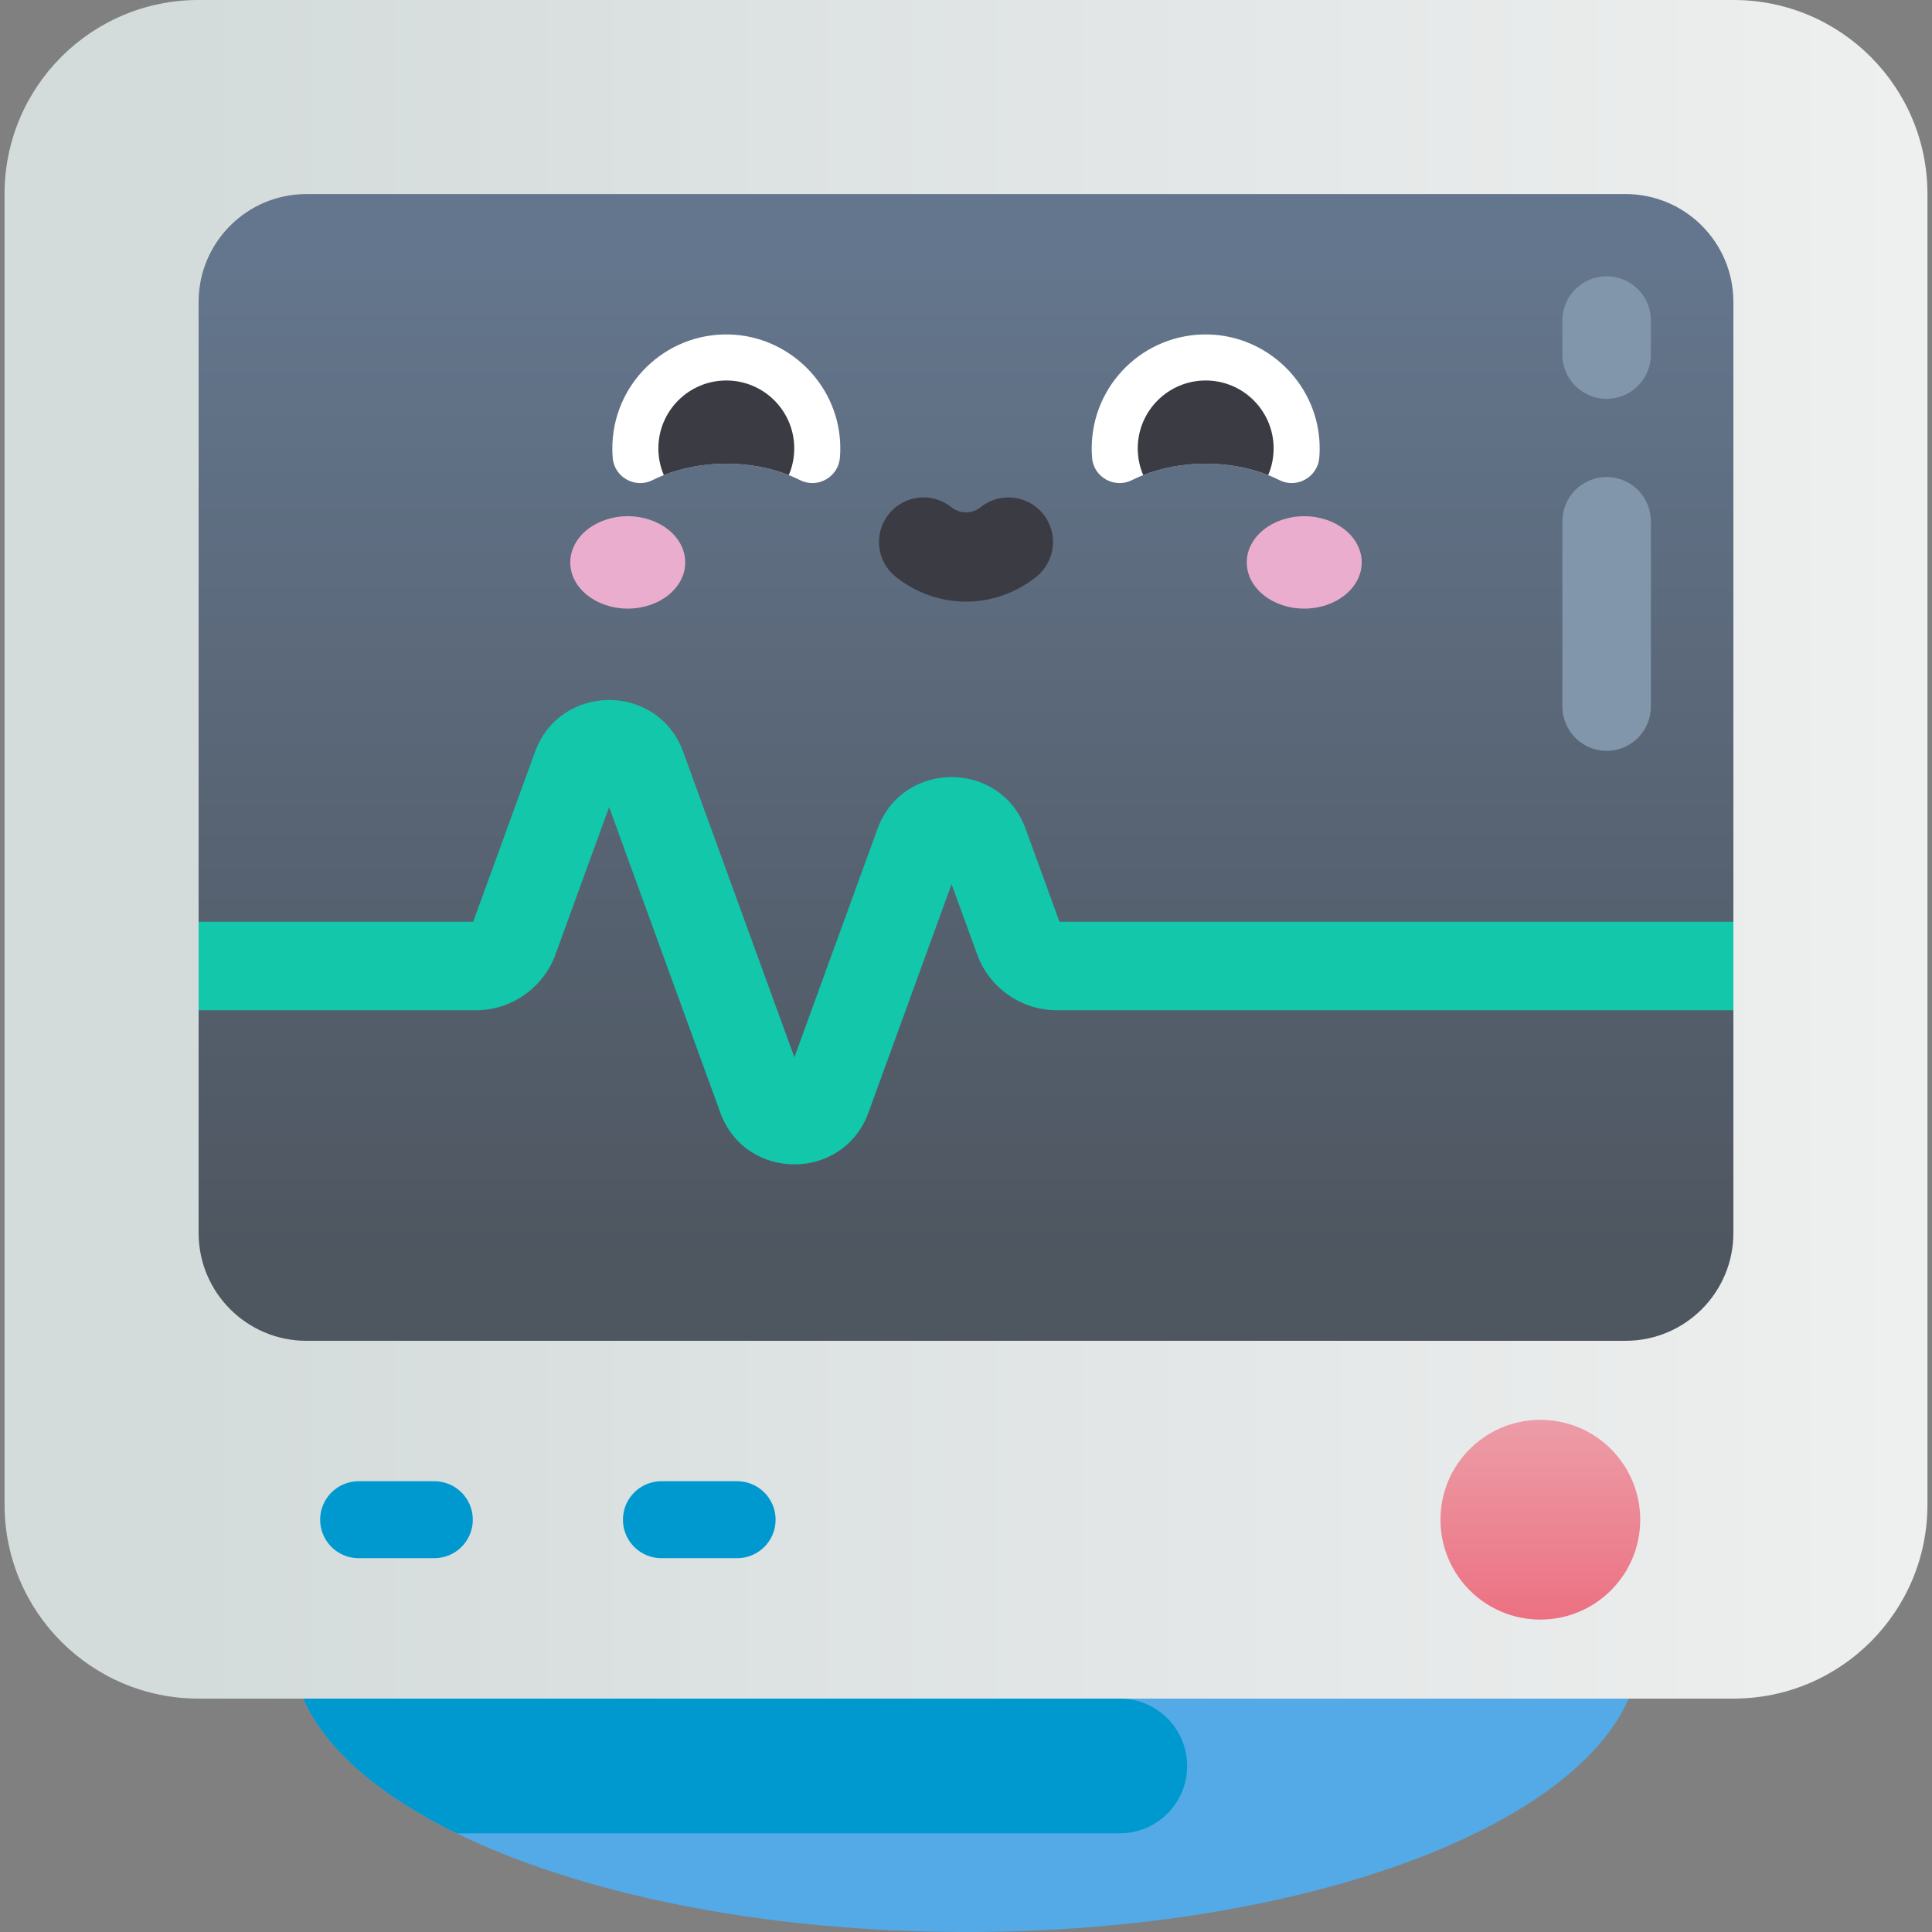
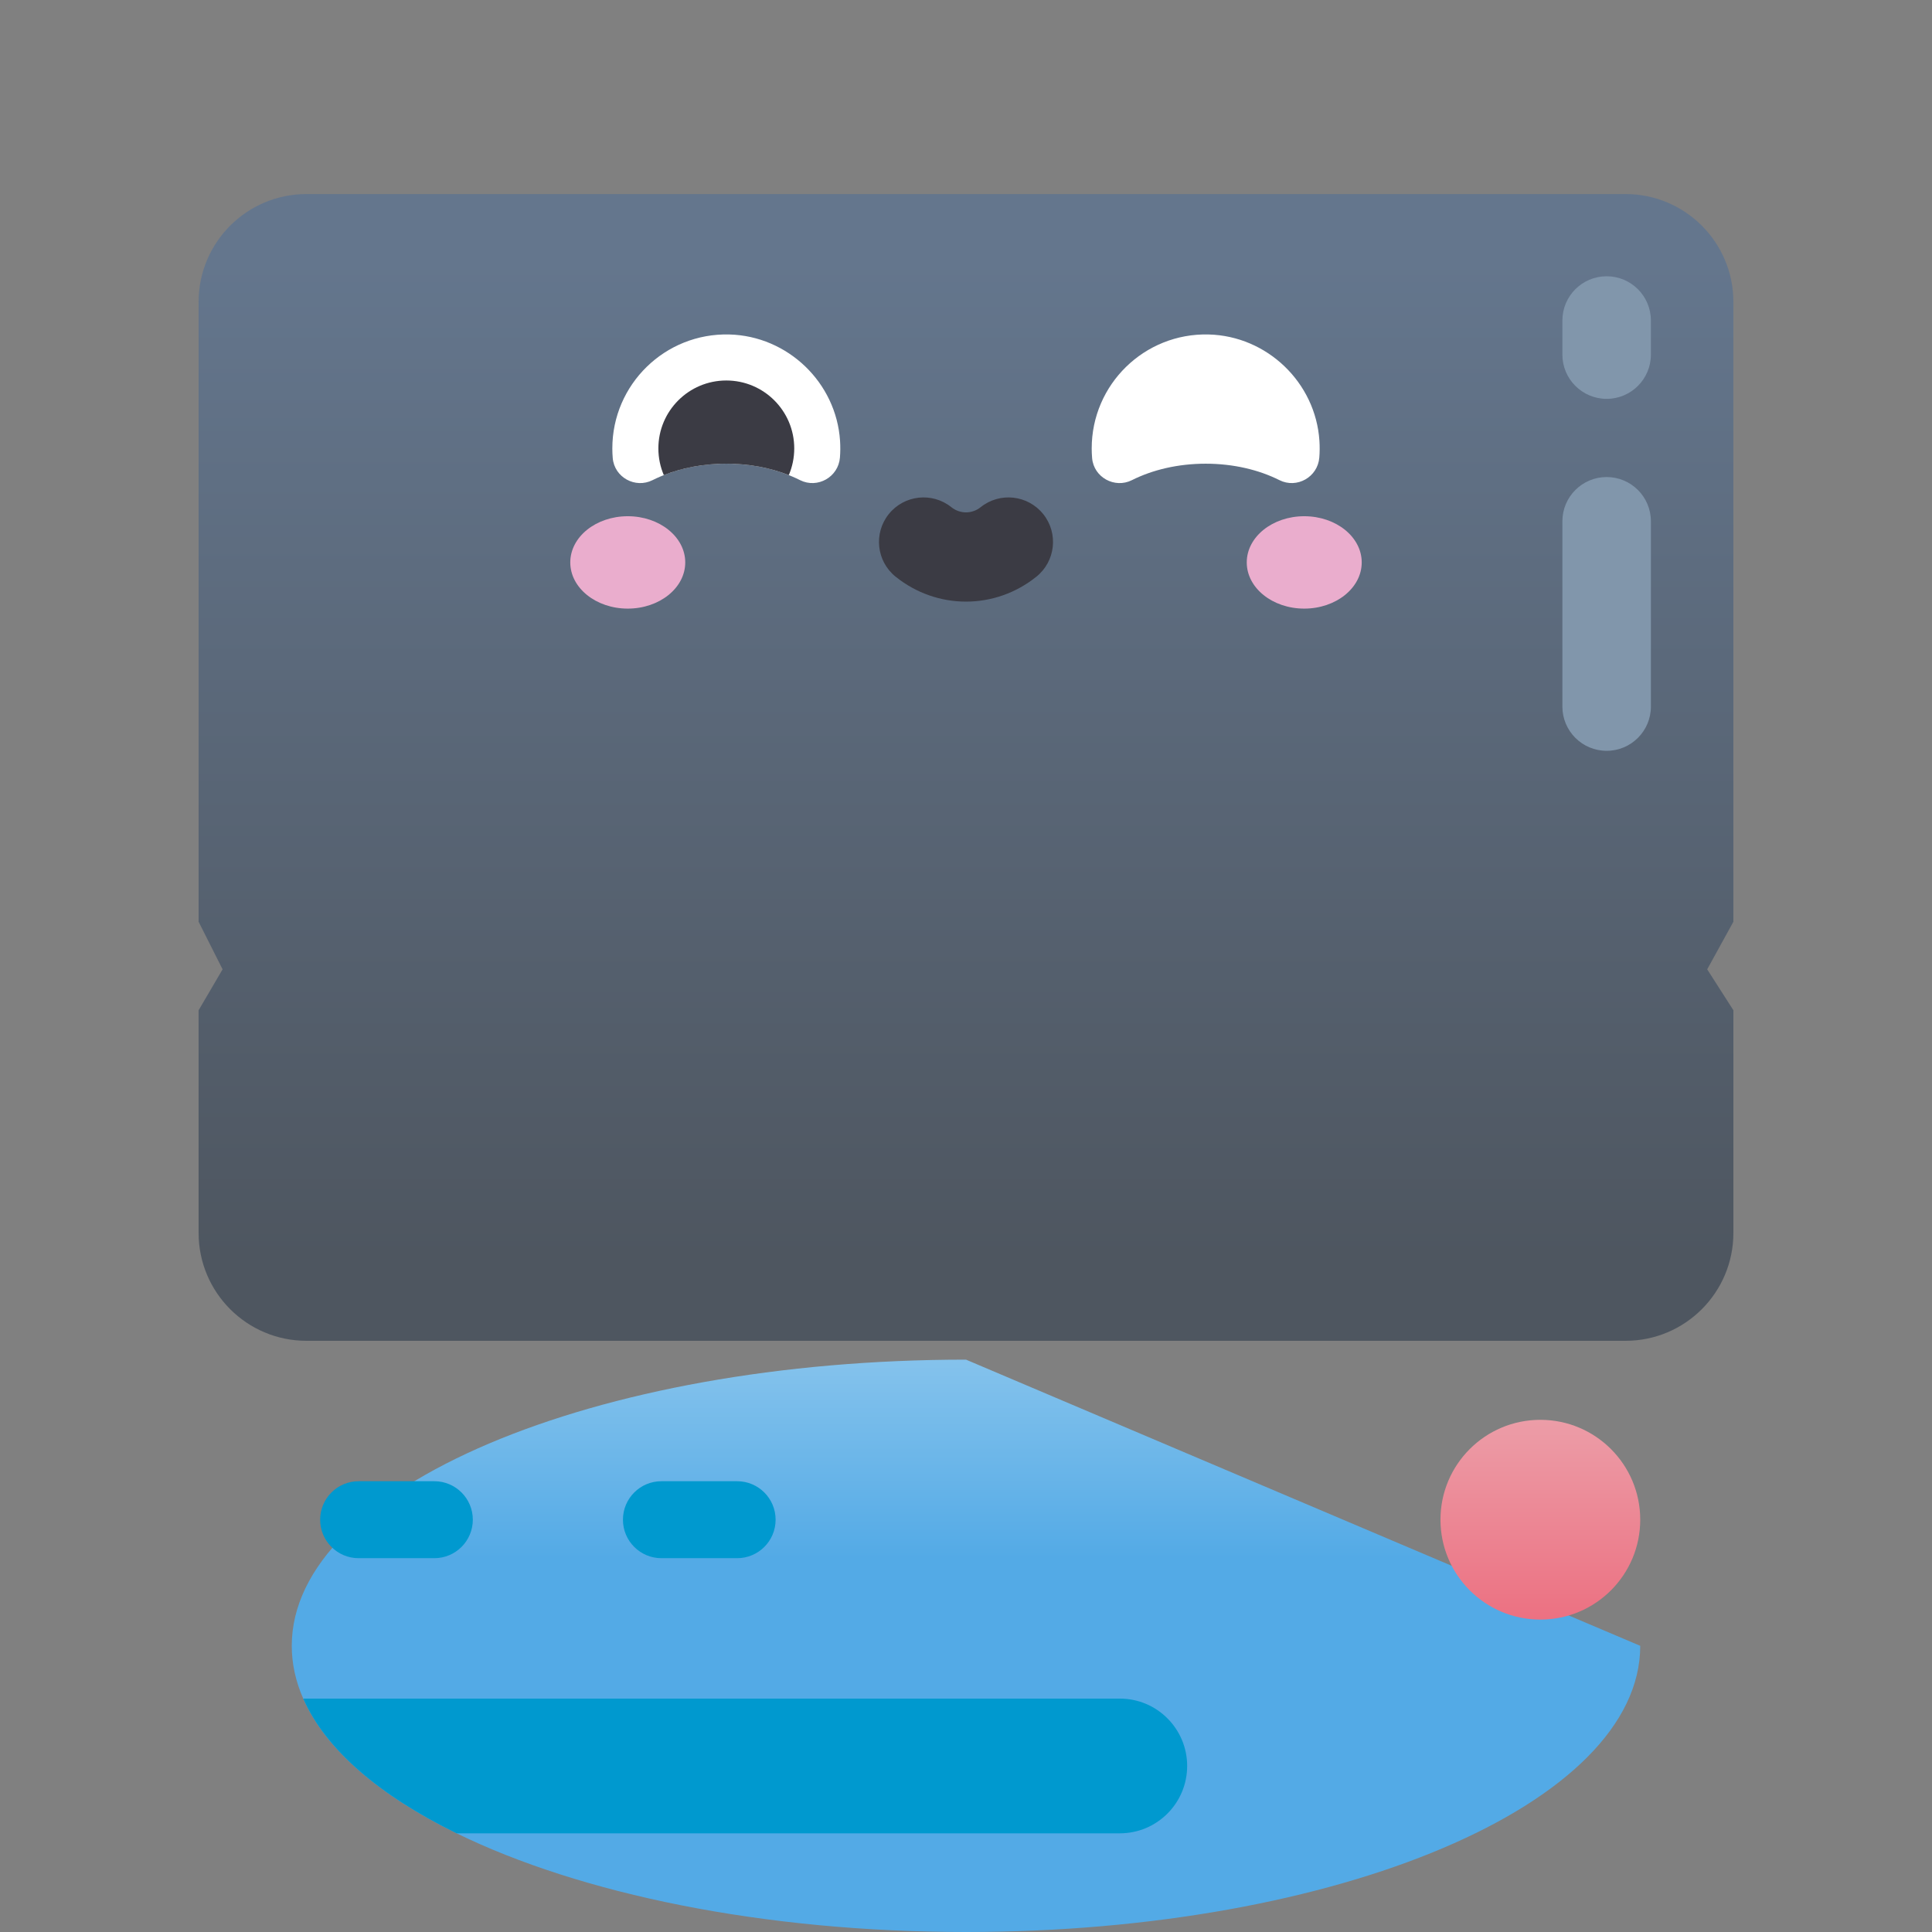
<svg xmlns="http://www.w3.org/2000/svg" id="Capa_1" enable-background="new 0 0 512 512" height="512" viewBox="0 0 512 512" width="512">
  <rect x="0" y="0" width="512" height="512" fill="#808080" stroke="none" />
  <linearGradient id="SVGID_1_" gradientUnits="userSpaceOnUse" x1="256" x2="256" y1="413.066" y2="326.958">
    <stop offset="0" stop-color="#53aae6" />
    <stop offset="1" stop-color="#a4d2f0" />
  </linearGradient>
  <linearGradient id="SVGID_2_" gradientTransform="matrix(1.02 0 0 -1.02 14.004 529.877)" gradientUnits="userSpaceOnUse" x1="33.612" x2="568.771" y1="298.85" y2="298.85">
    <stop offset="0" stop-color="#d4dbdb" />
    <stop offset="1" stop-color="#f3f3f3" />
  </linearGradient>
  <linearGradient id="SVGID_3_" gradientTransform="matrix(1.02 0 0 -1.02 14.004 529.877)" gradientUnits="userSpaceOnUse" x1="237.27" x2="237.27" y1="192.938" y2="452.008">
    <stop offset="0" stop-color="#4e5660" />
    <stop offset="1" stop-color="#64768d" />
  </linearGradient>
  <linearGradient id="SVGID_4_" gradientTransform="matrix(1.02 0 0 -1.02 14.004 529.877)" gradientUnits="userSpaceOnUse" x1="386.506" x2="386.506" y1="96.503" y2="154.29">
    <stop offset="0" stop-color="#ec6f80" />
    <stop offset="1" stop-color="#eca0aa" />
  </linearGradient>
  <g>
-     <path d="m434.68 436.16c0 41.88-80 75.84-178.68 75.84-53.9 0-102.23-10.13-134.98-26.15-20.38-9.97-34.74-22.2-40.66-35.7-2-4.54-3.04-9.21-3.04-13.99 0-41.89 80-75.84 178.68-75.84s178.68 33.95 178.68 75.84z" fill="url(#SVGID_1_)" />
-     <path d="m1.207 398.745v-347.342c0-28.388 23.013-51.403 51.403-51.403h406.782c28.389 0 51.403 23.015 51.403 51.403v347.341c0 28.389-23.013 51.403-51.403 51.403h-406.782c-28.39.001-51.403-23.014-51.403-51.402z" fill="url(#SVGID_2_)" />
+     <path d="m434.68 436.16c0 41.88-80 75.84-178.68 75.84-53.9 0-102.23-10.13-134.98-26.15-20.38-9.97-34.74-22.2-40.66-35.7-2-4.54-3.04-9.21-3.04-13.99 0-41.89 80-75.84 178.68-75.84z" fill="url(#SVGID_1_)" />
    <path d="m452.425 256.882 6.941-12.611v-164.26c0-15.786-12.797-28.583-28.583-28.583h-349.567c-15.786 0-28.583 12.797-28.583 28.583v164.26l6.357 12.611-6.356 10.847v59.015c0 15.786 12.797 28.583 28.583 28.583h349.567c15.786 0 28.583-12.797 28.583-28.583v-59.015z" fill="url(#SVGID_3_)" />
    <path d="m115.102 412.937h-20.06c-5.633 0-10.199-4.566-10.199-10.199s4.566-10.199 10.199-10.199h20.06c5.633 0 10.199 4.566 10.199 10.199s-4.566 10.199-10.199 10.199z" fill="#0099cf" />
    <path d="m195.346 412.937h-20.06c-5.633 0-10.199-4.566-10.199-10.199s4.566-10.199 10.199-10.199h20.06c5.633 0 10.199 4.566 10.199 10.199.001 5.633-4.566 10.199-10.199 10.199z" fill="#0099cf" />
    <circle cx="408.209" cy="402.738" fill="url(#SVGID_4_)" r="26.469" />
    <g>
      <ellipse cx="166.363" cy="149.046" fill="#eaadcd" rx="15.234" ry="12.242" />
      <ellipse cx="345.637" cy="149.046" fill="#eaadcd" rx="15.234" ry="12.242" />
      <path d="m192.48 122.883c7.326 0 14.088 1.621 19.541 4.358 4.635 2.326 10.16-.818 10.571-5.987.115-1.451.129-2.932.03-4.435-1.011-15.448-13.873-27.783-29.348-28.179-17.046-.437-31.001 13.251-31.001 30.198 0 .86.037 1.711.107 2.553.43 5.11 5.974 8.153 10.555 5.852 5.454-2.738 12.217-4.36 19.545-4.36z" fill="#fff" />
      <path d="m256 159.435c-6.575 0-13.151-2.198-18.637-6.594-5.088-4.077-5.909-11.507-1.833-16.595 4.077-5.089 11.507-5.908 16.595-1.833 2.282 1.828 5.468 1.828 7.749 0 5.087-4.077 12.517-3.257 16.595 1.833 4.077 5.088 3.257 12.519-1.833 16.595-5.485 4.396-12.061 6.594-18.636 6.594z" fill="#3b3b44" />
      <path d="m192.48 122.883c6.044 0 11.702 1.104 16.56 3.026.929-2.171 1.443-4.559 1.443-7.071 0-9.943-8.06-18.004-18.004-18.004-9.943 0-18.004 8.06-18.004 18.004 0 2.512.514 4.899 1.443 7.071 4.861-1.922 10.519-3.026 16.562-3.026z" fill="#3b3b44" />
      <path d="m319.52 122.883c7.326 0 14.088 1.621 19.54 4.358 4.635 2.326 10.16-.818 10.571-5.987.115-1.451.129-2.932.03-4.435-1.011-15.448-13.873-27.783-29.348-28.179-17.046-.437-31.001 13.251-31.001 30.198 0 .86.036 1.711.107 2.553.43 5.11 5.974 8.153 10.555 5.852 5.453-2.738 12.217-4.36 19.546-4.36z" fill="#fff" />
-       <path d="m319.52 122.883c6.044 0 11.702 1.104 16.56 3.026.929-2.171 1.443-4.559 1.443-7.071 0-9.943-8.06-18.004-18.004-18.004-9.943 0-18.004 8.06-18.004 18.004 0 2.512.514 4.899 1.443 7.071 4.859-1.922 10.518-3.026 16.562-3.026z" fill="#3b3b44" />
    </g>
    <path d="m314.61 468c0 9.85-7.99 17.85-17.85 17.85h-175.74c-20.38-9.97-34.74-22.2-40.66-35.7h216.41c4.93 0 9.39 2 12.61 5.23 3.23 3.23 5.23 7.69 5.23 12.62z" fill="#0099cf" />
    <g fill="#8196ab">
      <path d="m425.777 105.7c-6.478 0-11.729-5.252-11.729-11.729v-9.029c0-6.478 5.252-11.729 11.729-11.729 6.478 0 11.729 5.252 11.729 11.729v9.029c0 6.478-5.251 11.729-11.729 11.729z" />
      <path d="m425.777 198.974c-6.478 0-11.729-5.252-11.729-11.729v-49.097c0-6.478 5.252-11.729 11.729-11.729 6.478 0 11.729 5.252 11.729 11.729v49.097c0 6.478-5.251 11.729-11.729 11.729z" />
    </g>
-     <path d="m190.882 294.834-29.461-80.944-14.223 39.077c-3.213 8.828-11.685 14.761-21.08 14.761h-73.484v-23.458h72.766l16.386-45.021c6.662-18.303 32.595-18.341 39.27 0l29.461 80.944 22.028-60.522c6.662-18.303 32.595-18.341 39.27 0l8.954 24.599h178.598v23.458h-179.316c-9.396 0-17.867-5.932-21.08-14.761l-6.791-18.655-22.028 60.522c-6.662 18.304-32.594 18.343-39.27 0z" fill="#12c7aa" />
  </g>
</svg>